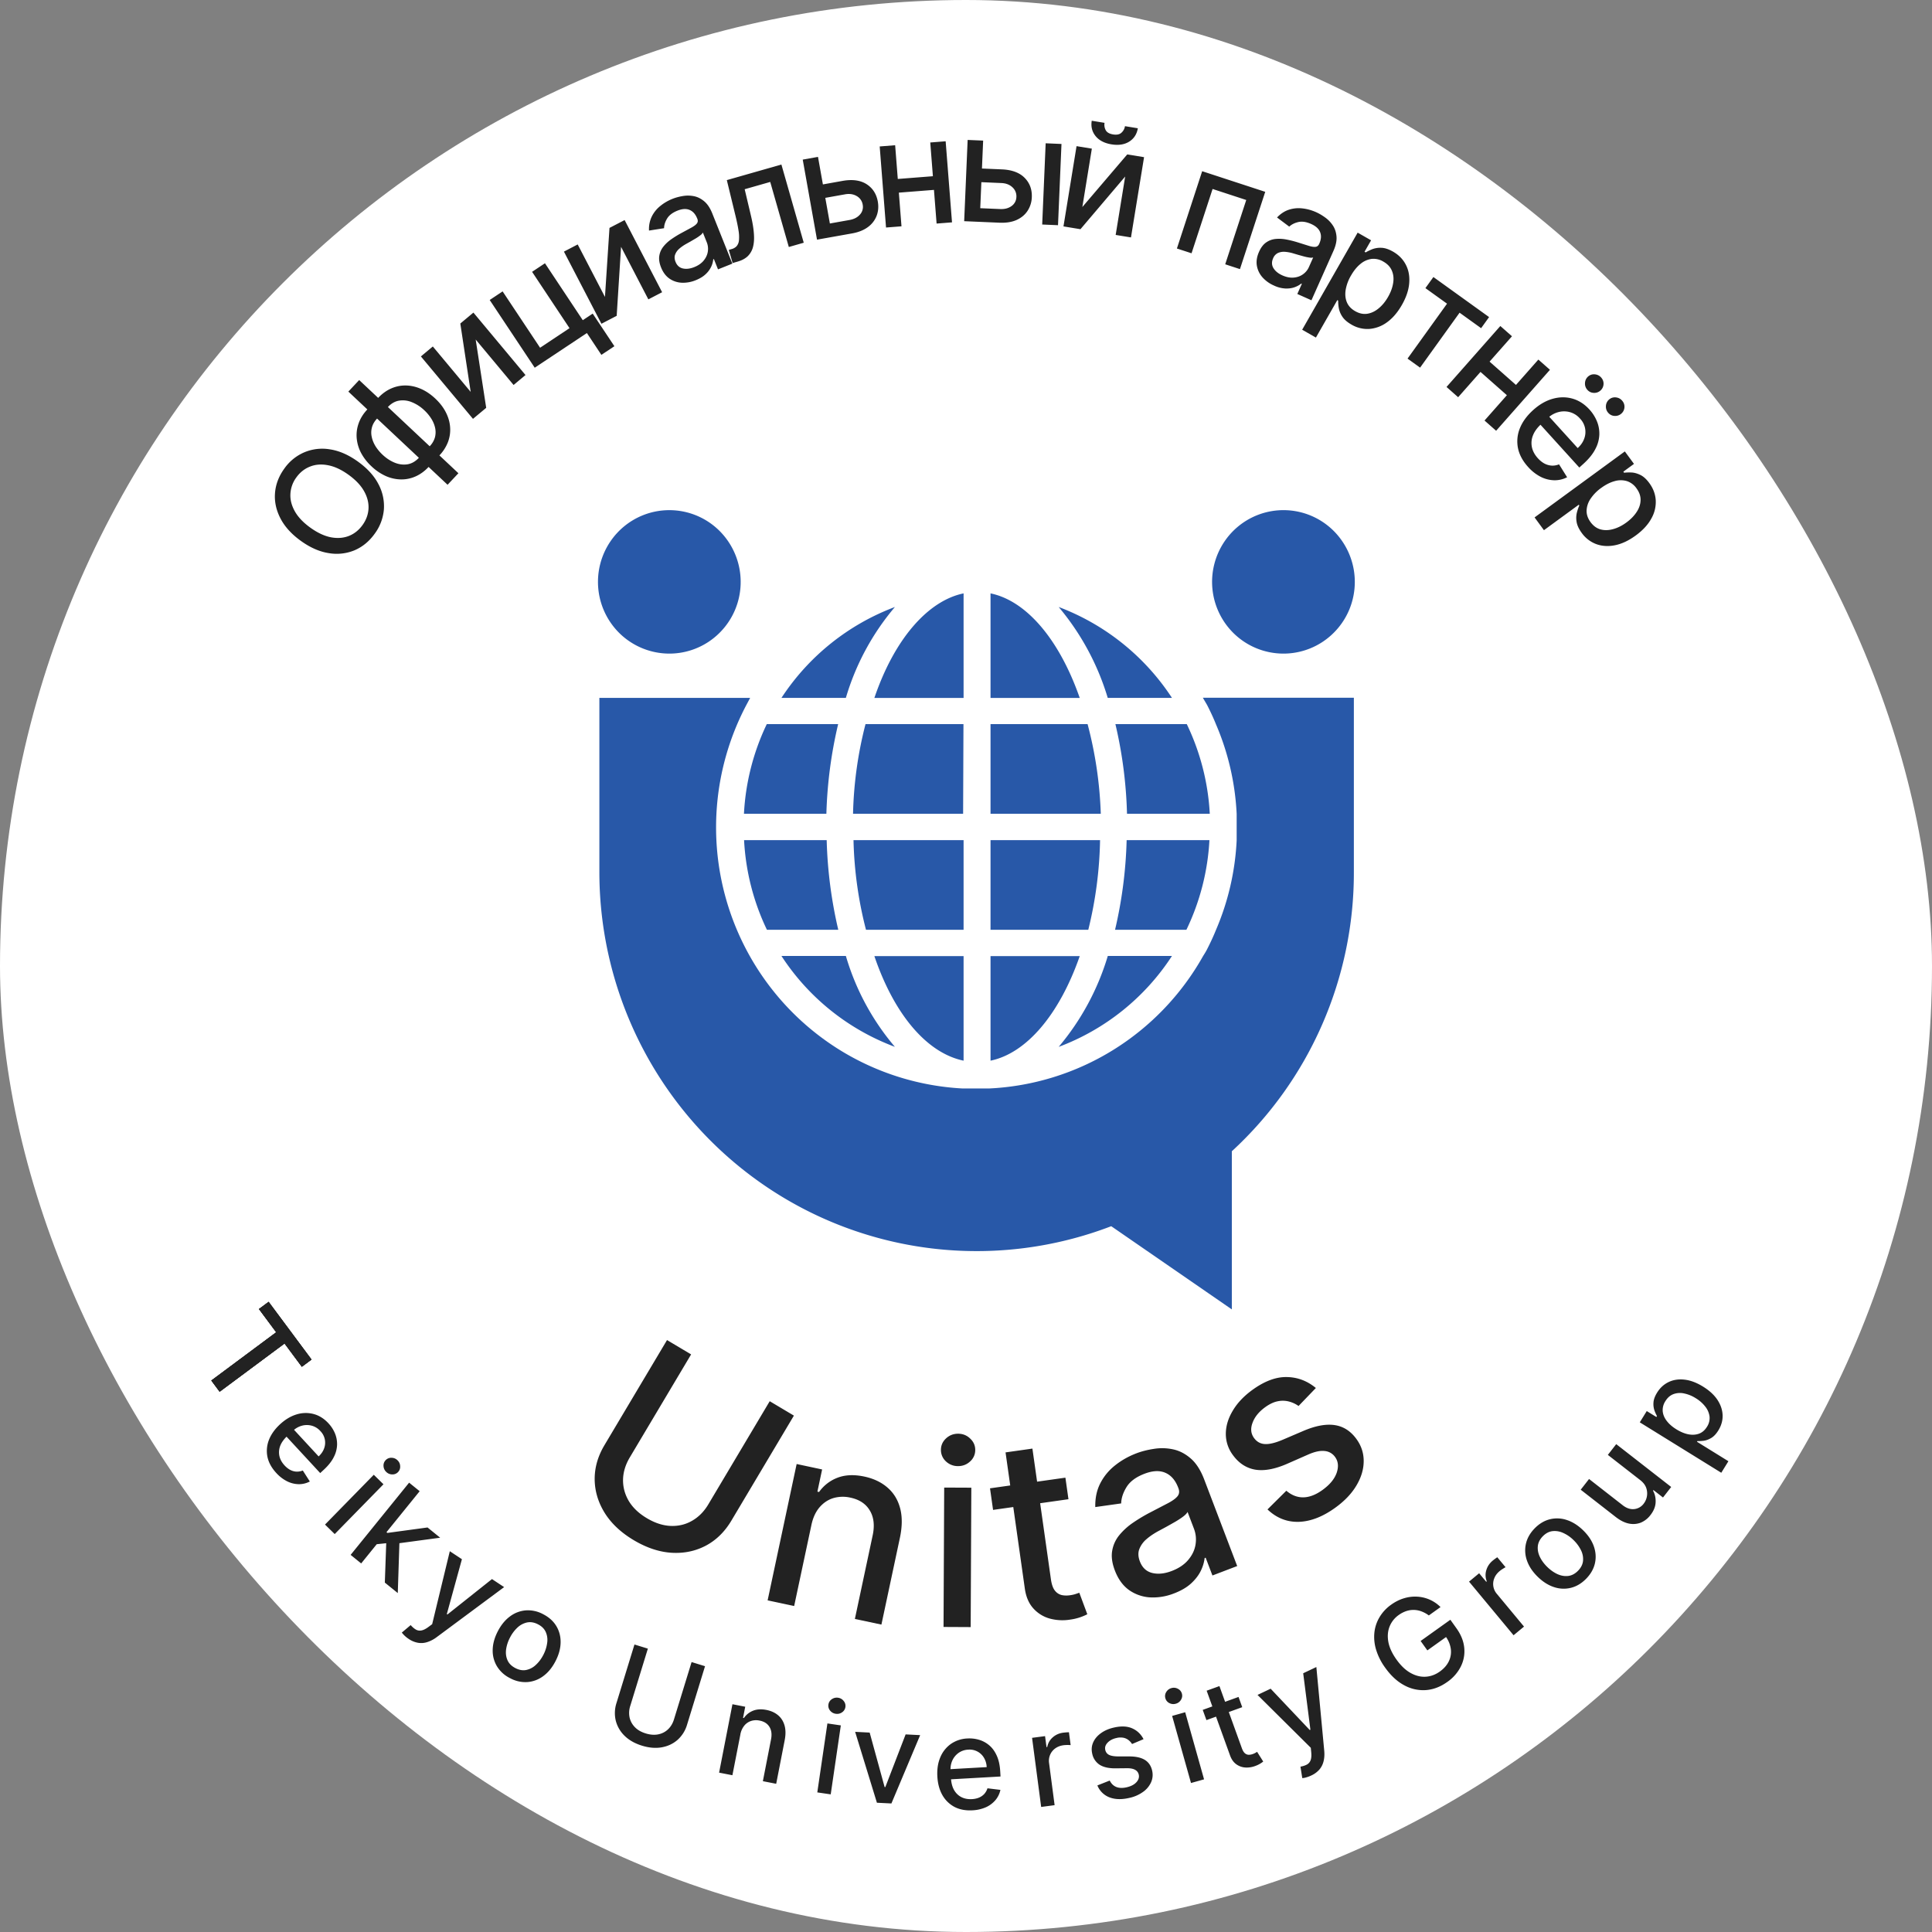
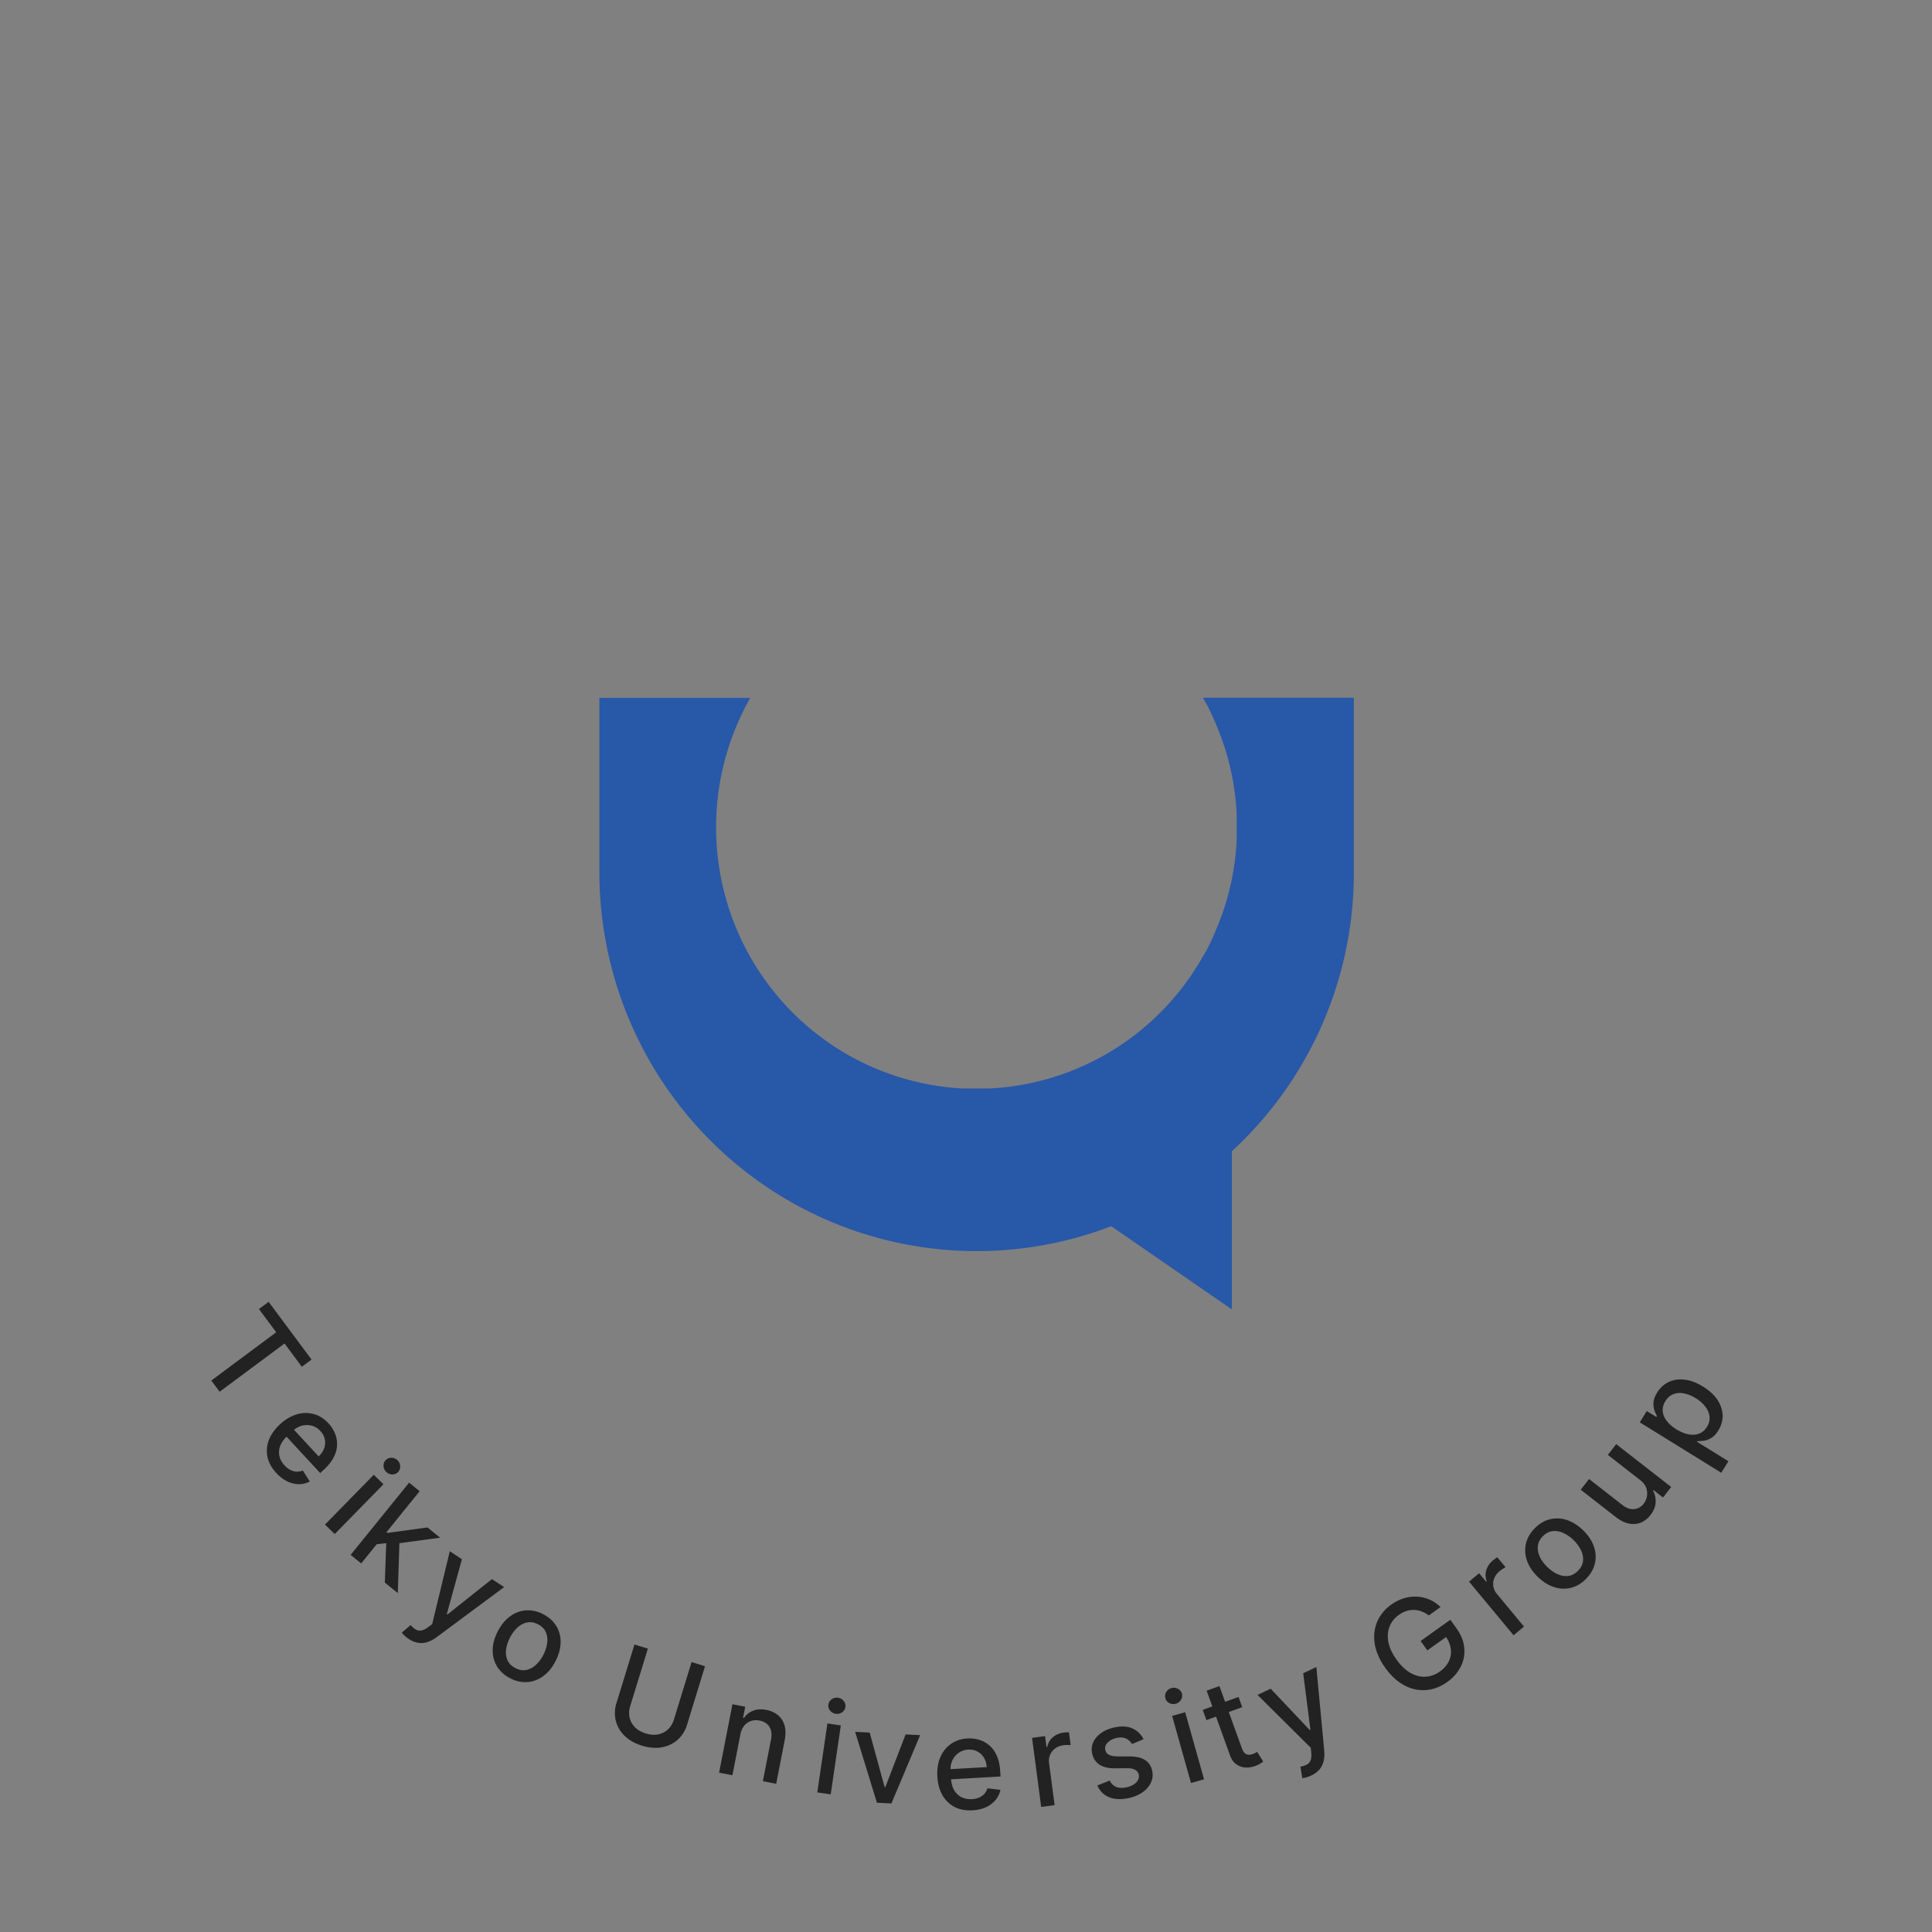
<svg xmlns="http://www.w3.org/2000/svg" width="128" height="128" viewBox="0 0 128 128" fill="none">
  <rect x="0" y="0" width="128" height="128" fill="#808080" stroke="none" />
-   <rect width="128" height="128" rx="64" fill="#fff" />
-   <path d="M44.346 43.303c.932 0 1.842-.276 2.618-.795a4.75 4.75 0 0 0 1.742-2.12 4.78 4.78 0 0 0-.989-5.168 4.71 4.71 0 0 0-5.124-1.083 4.73 4.73 0 0 0-2.138 1.714 4.77 4.77 0 0 0 .518 6.031 4.73 4.73 0 0 0 3.373 1.421m40.687 0c.935 0 1.849-.278 2.626-.8a4.75 4.75 0 0 0 1.742-2.133 4.78 4.78 0 0 0-1.025-5.18 4.71 4.71 0 0 0-5.153-1.03 4.73 4.73 0 0 0-2.121 1.75 4.77 4.77 0 0 0 .587 6.002 4.72 4.72 0 0 0 3.344 1.391m-21.201 4.67h-6.489a26 26 0 0 0-.827 5.94h7.293zm.008-1.734v-6.926c-2.364.487-4.587 3.03-5.91 6.926zm0 24.033v-6.926h-5.91c1.324 3.897 3.498 6.427 5.91 6.926m-4.549-.914a16.4 16.4 0 0 1-3.25-6.024h-4.268a15.38 15.38 0 0 0 7.518 6.023M56.04 46.238a16.5 16.5 0 0 1 3.251-6.023 15.48 15.48 0 0 0-7.518 6.023zm16.015 1.735h-6.43v5.94h7.305c-.067-2.007-.36-4-.875-5.94m-17.305 5.94c.056-2.002.317-3.992.78-5.94h-4.728a15.6 15.6 0 0 0-1.513 5.94zm.02 1.747h-5.473a15.6 15.6 0 0 0 1.513 5.94h4.728a29.3 29.3 0 0 1-.768-5.94m9.07 0h-7.293c.046 2.006.323 4 .827 5.94h6.466zm16.288 0h-5.485a29.3 29.3 0 0 1-.768 5.94h4.728a15.6 15.6 0 0 0 1.525-5.94m-6.737 7.686a16.8 16.8 0 0 1-3.25 6.012 15.38 15.38 0 0 0 7.505-6.024h-4.255zm5.236-15.373h-4.729a29.2 29.2 0 0 1 .769 5.94h5.484a15.6 15.6 0 0 0-1.525-5.94" fill="#2858A8" />
  <path d="m79.698 46.238.272.464c.213.416.414.843.591 1.283a17.1 17.1 0 0 1 1.371 5.94v1.747a17.1 17.1 0 0 1-1.371 5.94c-.177.44-.378.867-.591 1.283-.083.166-.177.309-.272.463a17.25 17.25 0 0 1-5.968 6.218 17.14 17.14 0 0 1-8.216 2.539h-1.726a17.2 17.2 0 0 1-8.167-2.561 17.3 17.3 0 0 1-5.935-6.194 17.39 17.39 0 0 1-.235-16.658l.248-.464H39.71v11.56a25.2 25.2 0 0 0 2.882 11.677 25.1 25.1 0 0 0 7.952 8.992 24.9 24.9 0 0 0 11.199 4.245 24.9 24.9 0 0 0 11.879-1.473l7.99 5.512V76.274a25 25 0 0 0 5.981-8.387 25.1 25.1 0 0 0 2.104-10.1v-11.56h-10z" fill="#2858A8" />
-   <path d="M71.535 63.346h-5.91v6.926c2.364-.487 4.55-3.03 5.91-6.926m1.348-7.686h-7.258v5.94h6.477a26.6 26.6 0 0 0 .78-5.94m-7.257-16.347v6.926h5.91c-1.36-3.897-3.546-6.44-5.91-6.926m7.778 6.925h4.243a15.5 15.5 0 0 0-7.505-6.023 16.9 16.9 0 0 1 3.25 6.023z" fill="#2858A8" />
  <path d="m17.155 86.727.642-.477 2.843 3.824-.642.478-1.146-1.542-4.3 3.196-.552-.743 4.3-3.197zm1.149 10.861q-.463-.502-.584-1.061a2 2 0 0 1 .093-1.118q.213-.557.74-1.046.521-.481 1.098-.655a2.05 2.05 0 0 1 1.127-.026q.55.147.986.62.265.285.42.643.153.357.149.76a1.9 1.9 0 0 1-.216.825q-.207.422-.669.848l-.234.217-2.492-2.695.494-.458 1.894 2.049q.26-.241.364-.533a1.09 1.09 0 0 0-.251-1.148 1.17 1.17 0 0 0-.586-.359 1.25 1.25 0 0 0-.647.009q-.318.09-.572.324l-.387.357q-.339.315-.468.655a1.2 1.2 0 0 0-.051.674q.075.33.343.62.174.188.37.293.198.104.41.116a1 1 0 0 0 .426-.075l.466.729q-.346.18-.733.178a1.8 1.8 0 0 1-.767-.188 2.5 2.5 0 0 1-.723-.555m3.229 3.419 3.231-3.3.642.63-3.23 3.299zm4.054-3.49a.57.57 0 0 1-.178-.394.5.5 0 0 1 .146-.387.5.5 0 0 1 .384-.154.56.56 0 0 1 .399.168q.168.163.174.393a.5.5 0 0 1-.145.389.5.5 0 0 1-.385.152.56.56 0 0 1-.395-.168m-.728 4.802.685-.856.122.098 2.66-.361.836.678-3.03.408-.11-.089zm-1.629.697 3.875-4.785.699.566-3.875 4.785zm2.266 1.836.097-2.747.876-.098-.115 3.539zm1.583 3.733a1.9 1.9 0 0 1-.458-.421l.587-.496q.169.191.335.29.165.099.363.067.2-.03.464-.223l.262-.195 1.169-4.834.802.53-1 3.635.041.026 2.951-2.345.805.532-4.472 3.318a2.1 2.1 0 0 1-.618.324 1.3 1.3 0 0 1-.615.047 1.6 1.6 0 0 1-.617-.255m6.72 2.601a2.1 2.1 0 0 1-.87-.784 2 2 0 0 1-.286-1.085q.008-.598.336-1.234.33-.639.815-.994a2 2 0 0 1 1.051-.397 2.1 2.1 0 0 1 1.144.256q.577.297.87.784t.284 1.088-.339 1.239q-.329.636-.811.988a2 2 0 0 1-1.05.395 2.1 2.1 0 0 1-1.144-.256m.349-.669q.375.194.722.123a1.3 1.3 0 0 0 .635-.339q.29-.266.494-.661a2.4 2.4 0 0 0 .252-.784 1.3 1.3 0 0 0-.088-.719q-.142-.328-.517-.52-.375-.195-.728-.123a1.34 1.34 0 0 0-.64.343 2.4 2.4 0 0 0-.49.66 2.4 2.4 0 0 0-.257.785q-.05.39.094.715.146.326.523.52m11.673-.4.89.274-1.189 3.871a2.16 2.16 0 0 1-.627 1.006q-.436.385-1.045.496-.61.109-1.316-.108-.705-.218-1.147-.648a2.13 2.13 0 0 1-.587-.998 2.16 2.16 0 0 1 .046-1.185l1.19-3.871.888.273-1.168 3.799a1.5 1.5 0 0 0-.043.764q.083.366.353.643.27.276.717.412.448.138.827.062.381-.077.65-.334.27-.257.393-.656zm3.23 4.807-.526 2.691-.882-.172.884-4.532.847.165-.144.738.056.011q.227-.33.603-.483.38-.153.89-.053.462.09.773.353.31.26.428.678t.008.979l-.562 2.883-.883-.173.542-2.776q.096-.493-.106-.821-.203-.33-.65-.417a1.1 1.1 0 0 0-.572.026.97.97 0 0 0-.451.316 1.3 1.3 0 0 0-.256.587m5.099 3.828.67-4.569.889.13-.67 4.569zm1.222-5.209a.57.57 0 0 1-.376-.213.5.5 0 0 1-.109-.398.5.5 0 0 1 .219-.351.57.57 0 0 1 .422-.1.56.56 0 0 1 .372.216.5.5 0 0 1 .112.399.5.5 0 0 1-.222.351.56.56 0 0 1-.418.096m5.593 1.415-1.905 4.527-.96-.048-1.443-4.697.963.049.99 3.608.048.002 1.344-3.49zm3.467 4.981q-.682.039-1.19-.224a2 2 0 0 1-.804-.783q-.294-.519-.334-1.237-.04-.708.193-1.263a2.05 2.05 0 0 1 .697-.886 2.07 2.07 0 0 1 1.105-.367q.39-.022.764.087t.68.368q.307.26.5.691.194.429.228 1.056l.018.318-3.665.208-.038-.673 2.786-.157a1.3 1.3 0 0 0-.18-.619 1.1 1.1 0 0 0-1.045-.538 1.2 1.2 0 0 0-.65.224q-.269.2-.405.505a1.4 1.4 0 0 0-.114.647l.03.526q.026.462.206.777.184.315.488.469.303.151.697.13.255-.015.46-.099.207-.087.352-.242a1 1 0 0 0 .213-.377l.858.105a1.54 1.54 0 0 1-.329.678 1.8 1.8 0 0 1-.633.473 2.5 2.5 0 0 1-.888.203m4.55-.223-.603-4.579.861-.113.096.727.048-.006q.075-.386.364-.639.29-.257.694-.31a4 4 0 0 1 .38-.029l.113.853a2 2 0 0 0-.195-.008 2 2 0 0 0-.277.015q-.315.042-.546.208a1.01 1.01 0 0 0-.412.967l.368 2.796zm6.783-4.491-.762.322a1 1 0 0 0-.225-.254.8.8 0 0 0-.339-.16 1.1 1.1 0 0 0-.474.016q-.373.085-.583.31-.212.22-.152.482.052.225.25.325.2.099.591.102l.753.001q.654.001 1.027.23.373.23.483.707.092.405-.07.775a1.57 1.57 0 0 1-.535.64 2.4 2.4 0 0 1-.918.398q-.756.174-1.307-.04a1.4 1.4 0 0 1-.797-.789l.817-.323q.155.313.44.427.284.111.68.02.43-.098.648-.336.216-.24.156-.501a.47.47 0 0 0-.239-.319q-.188-.108-.527-.108l-.8.008q-.663 0-1.037-.244a1.14 1.14 0 0 1-.48-.726q-.092-.399.063-.749.154-.35.508-.606.354-.26.861-.376.73-.167 1.221.054.491.218.747.714m3.144 2.905-1.25-4.445.865-.244 1.25 4.446zm-1.006-5.254a.57.57 0 0 1-.43-.042.5.5 0 0 1-.262-.32.5.5 0 0 1 .056-.409.57.57 0 0 1 .345-.263.55.55 0 0 1 .428.046q.204.105.265.319.06.211-.06.41a.56.56 0 0 1-.342.259m4.155-.448.245.678-2.372.857-.245-.678zm-2.112-.414.846-.305 1.484 4.108q.088.246.207.344a.4.4 0 0 0 .25.099.8.8 0 0 0 .272-.051 1 1 0 0 0 .173-.078l.111-.066.405.643a1.8 1.8 0 0 1-.516.289 1.6 1.6 0 0 1-.665.106 1.14 1.14 0 0 1-.605-.216q-.273-.196-.414-.589zm6.931 5.618a2 2 0 0 1-.346.128 1 1 0 0 1-.25.045l-.12-.758q.25-.046.42-.136a.53.53 0 0 0 .246-.276q.077-.187.05-.513l-.031-.325-3.53-3.503.869-.412 2.591 2.737.044-.02-.478-3.74.872-.413.522 5.545q.035.382-.043.696-.077.315-.278.551a1.6 1.6 0 0 1-.538.394m7.789-10.604a2 2 0 0 0-.476-.263 1.5 1.5 0 0 0-1.01-.028 1.9 1.9 0 0 0-.505.26 1.7 1.7 0 0 0-.608.763q-.184.46-.083 1.023.104.558.537 1.165.434.61.933.889.5.28 1 .251t.94-.343q.409-.292.594-.675.186-.384.136-.807a1.8 1.8 0 0 0-.344-.84l.222-.103-1.434 1.024-.446-.624 1.97-1.406.407.57q.45.631.513 1.288.064.653-.228 1.242a2.75 2.75 0 0 1-.897 1.021q-.68.486-1.418.539a2.6 2.6 0 0 1-1.432-.319q-.698-.372-1.264-1.166a4 4 0 0 1-.602-1.195 2.9 2.9 0 0 1-.111-1.144 2.5 2.5 0 0 1 .347-1.019 2.7 2.7 0 0 1 .77-.82q.407-.29.842-.42.438-.132.87-.107a2.36 2.36 0 0 1 1.552.69zm5.614 1.313-2.95-3.553.669-.555.469.565.037-.031a1.1 1.1 0 0 1-.032-.735q.109-.372.42-.632a4 4 0 0 1 .308-.227l.55.661q-.052.023-.17.098-.12.072-.226.16-.245.203-.35.467a1 1 0 0 0 .166 1.038l1.801 2.17zm4.815-3.751q-.453.465-1.004.605a2 2 0 0 1-1.121-.041q-.57-.182-1.083-.68-.516-.501-.715-1.068a2 2 0 0 1-.075-1.121q.124-.555.576-1.021.453-.465 1.004-.605a2 2 0 0 1 1.123.044q.572.183 1.088.684.512.499.71 1.063.197.565.073 1.12-.124.553-.576 1.02m-.539-.528q.293-.302.326-.655a1.3 1.3 0 0 0-.139-.706 2.4 2.4 0 0 0-.49-.665 2.3 2.3 0 0 0-.677-.469 1.33 1.33 0 0 0-.714-.124q-.354.042-.648.343-.295.304-.328.662-.032.355.142.712.172.352.49.661.319.31.676.473.36.16.712.117.354-.046.65-.349m4.102-6.011-2.132-1.66.555-.712 3.642 2.838-.543.697-.631-.491-.03.038q.195.353.172.782-.021.424-.342.835a1.56 1.56 0 0 1-.638.501 1.4 1.4 0 0 1-.791.062q-.425-.087-.875-.438l-2.317-1.805.553-.71 2.231 1.74q.373.29.754.255a.9.9 0 0 0 .638-.364 1.11 1.11 0 0 0 .165-1.038q-.099-.29-.411-.53m5.383-.476-5.399-3.341.462-.747.636.394.04-.064a2.5 2.5 0 0 1-.165-.367 1.3 1.3 0 0 1-.066-.522q.015-.298.241-.664.294-.475.766-.7.47-.225 1.055-.157.585.066 1.222.46.636.393.96.887.32.493.337 1.015.013.521-.281.997-.22.358-.482.51-.26.15-.5.18-.24.027-.408.02l-.028.045 2.083 1.29zm-2.972-2.876q.414.256.8.33.386.072.704-.046.314-.12.518-.45a1.05 1.05 0 0 0 .173-.684 1.33 1.33 0 0 0-.283-.657 2.3 2.3 0 0 0-.634-.558 2.3 2.3 0 0 0-.771-.314 1.25 1.25 0 0 0-.703.045q-.322.12-.535.465a1.08 1.08 0 0 0-.177.668q.031.334.265.64.234.309.643.561" fill="#222" />
-   <path d="m17.155 86.727.642-.477 2.843 3.824-.642.478-1.146-1.542-4.3 3.196-.552-.743 4.3-3.197z" fill="#222" />
-   <path d="m17.155 86.727.642-.477 2.843 3.824-.642.478-1.146-1.542-4.3 3.196-.552-.743 4.3-3.197zm33.841 6.107 1.602.954-4.143 6.959q-.662 1.111-1.694 1.658-1.03.542-2.267.47-1.234-.078-2.506-.834-1.265-.754-1.922-1.802-.653-1.054-.667-2.217-.012-1.17.65-2.28l4.143-6.959 1.596.95-4.066 6.83q-.427.72-.444 1.465-.012.749.38 1.416.397.663 1.198 1.14.806.48 1.577.512.78.03 1.422-.343.648-.37 1.075-1.088zm2.761 8.205-1.142 5.364-1.758-.375 1.923-9.033 1.688.36-.313 1.47.111.023a2.64 2.64 0 0 1 1.222-.945q.763-.292 1.78-.076.924.198 1.535.733.613.53.834 1.37t-.017 1.958l-1.224 5.745-1.758-.374 1.178-5.534q.21-.983-.185-1.644-.392-.668-1.287-.858a2.25 2.25 0 0 0-1.144.033q-.526.165-.912.617-.379.449-.531 1.166m8.755 6.751.043-9.235 1.798.008-.043 9.236zm.958-10.656a1.14 1.14 0 0 1-.804-.317 1.02 1.02 0 0 1-.327-.759q.002-.445.334-.756.338-.316.807-.315.47.003.798.323.336.314.334.759a1 1 0 0 1-.34.756q-.334.31-.802.309m7.116.765.202 1.428-4.995.708-.202-1.43zm-3.966-1.674 1.78-.252 1.225 8.651q.073.518.265.758a.82.82 0 0 0 .449.295q.263.054.554.012.215-.03.371-.083.158-.052.243-.083l.53 1.425a3.5 3.5 0 0 1-1.128.354 3.2 3.2 0 0 1-1.345-.064 2.27 2.27 0 0 1-1.097-.671q-.453-.495-.57-1.322zm11.16 9.343a3.8 3.8 0 0 1-1.598.262 2.7 2.7 0 0 1-1.391-.493q-.605-.44-.928-1.288-.279-.73-.177-1.309.1-.579.474-1.036a4.3 4.3 0 0 1 .91-.823 11 11 0 0 1 1.12-.671l1.203-.626q.46-.246.628-.464t.052-.522l-.015-.04q-.28-.735-.85-.981-.564-.249-1.38.062-.848.323-1.193.885-.342.555-.354 1.081l-1.716.242q-.019-.894.336-1.582.36-.697.984-1.186.622-.494 1.403-.792.517-.197 1.143-.293.63-.105 1.257.023.633.124 1.186.597.55.465.91 1.41l2.183 5.731-1.64.625-.45-1.18-.067.026a2.6 2.6 0 0 1-.245.826q-.207.439-.638.842-.433.402-1.146.674m-.148-1.487q.697-.266 1.087-.729.395-.466.485-1.009.092-.55-.102-1.061l-.424-1.113q-.056.125-.284.302-.225.17-.53.349-.306.175-.599.338l-.49.264q-.466.248-.815.548a1.65 1.65 0 0 0-.48.666q-.133.359.038.809.237.624.82.768.581.14 1.294-.132m9.546-12.123-1.147 1.193a1.9 1.9 0 0 0-.613-.29 1.6 1.6 0 0 0-.749-.026q-.407.074-.859.403-.617.45-.828 1.028-.215.573.1 1.006.274.375.717.4.444.027 1.167-.278l1.384-.592q1.203-.513 2.07-.386.867.126 1.444.919.489.67.483 1.478-.004.8-.478 1.6-.469.795-1.373 1.454-1.253.915-2.435.958-1.185.038-2.087-.822l1.248-1.238q.531.453 1.145.438.61-.02 1.266-.5.714-.52.925-1.128.208-.614-.107-1.046a.94.94 0 0 0-.692-.396q-.43-.05-1.053.218l-1.465.644q-1.22.524-2.098.37-.875-.16-1.456-.956a2.33 2.33 0 0 1-.474-1.425q.007-.765.457-1.517.445-.756 1.286-1.37 1.209-.882 2.287-.864 1.073.013 1.935.725M23.715 30.583q.934.67 1.36 1.496a3.1 3.1 0 0 1 .358 1.678 3.14 3.14 0 0 1-.61 1.605q-.544.758-1.332 1.095a3.1 3.1 0 0 1-1.705.19q-.918-.14-1.85-.81-.933-.672-1.357-1.495-.426-.825-.359-1.675.066-.855.611-1.613a3.1 3.1 0 0 1 1.33-1.087 3.06 3.06 0 0 1 1.705-.195q.915.139 1.849.81m-.627.871q-.712-.512-1.364-.631-.654-.125-1.191.094-.54.213-.899.714a2 2 0 0 0-.393 1.083q-.035.576.29 1.159.322.577 1.035 1.09.712.51 1.365.636.652.12 1.191-.094.535-.216.898-.72.36-.501.394-1.077.033-.582-.29-1.16-.324-.582-1.036-1.094m6.565.664-6.574-6.173.718-.764 6.574 6.173zm-1.258-1.181q-.39.417-.856.625a2.3 2.3 0 0 1-.969.202 2.6 2.6 0 0 1-1.002-.22 3.4 3.4 0 0 1-.95-.642 3.4 3.4 0 0 1-.707-.913 2.6 2.6 0 0 1-.281-.986q-.036-.5.14-.98.175-.48.567-.896l.178-.19 4.058 3.81zm-.644-.605.1-.107-2.768-2.6-.101.107q-.26.276-.34.586a1.3 1.3 0 0 0-.014.626q.064.315.25.62.189.301.467.563.374.351.8.526.425.173.845.11.418-.066.761-.431m1.362-.16-.18.192-4.058-3.81.18-.192q.391-.416.86-.623.466-.205.966-.199t1 .222.957.645q.453.425.7.91.248.484.283.985.038.497-.138.977a2.7 2.7 0 0 1-.57.893m-.644-.605a1.4 1.4 0 0 0 .344-.581q.082-.307.018-.624a1.9 1.9 0 0 0-.253-.617 2.8 2.8 0 0 0-.467-.563 2.6 2.6 0 0 0-.798-.524 1.56 1.56 0 0 0-.848-.117q-.421.06-.765.426l-.104.11 2.77 2.6zm2.715-3.602-.687-4.53.868-.724 3.451 4.137-.789.659-2.512-3.011.697 4.525-.876.73-3.451-4.136.79-.659zm4.921-8.522 2.506 3.772.657-.437 1.437 2.161-.862.573-.96-1.446-3.456 2.297-2.983-4.487.856-.569 2.482 3.733 1.95-1.297-2.48-3.733zm3.975 2.23.3-4.572 1.003-.52 2.484 4.78-.912.474-1.808-3.48-.29 4.57-1.011.526-2.484-4.78.912-.475zm6.016-1.108a2.2 2.2 0 0 1-.93.167 1.56 1.56 0 0 1-.816-.274q-.357-.25-.554-.742-.169-.423-.116-.762t.267-.61.522-.488q.31-.217.648-.402l.696-.376q.265-.147.361-.277.096-.128.026-.305l-.01-.022q-.17-.427-.505-.565-.331-.14-.803.049-.492.197-.688.528-.195.328-.197.634l-.998.157a1.9 1.9 0 0 1 .181-.926q.203-.41.562-.7.36-.295.812-.476.3-.12.663-.182.366-.067.734.001.371.067.697.337.326.268.544.814l1.328 3.322-.95.38-.274-.684-.04.016a1.5 1.5 0 0 1-.134.484 1.6 1.6 0 0 1-.364.497q-.25.24-.662.405m-.101-.867q.404-.161.627-.435.225-.276.273-.593.049-.322-.07-.618l-.258-.645a.55.55 0 0 1-.162.178 3 3 0 0 1-.306.21l-.346.202-.284.159q-.27.15-.47.327a.96.96 0 0 0-.273.393q-.075.21.03.471.144.362.485.44.34.076.754-.089m2.543-.27-.253-.872.186-.053a.7.7 0 0 0 .334-.194.7.7 0 0 0 .153-.387 2.5 2.5 0 0 0-.03-.655q-.063-.409-.21-1.013l-.564-2.32 3.616-1.032 1.48 5.18-.989.283-1.231-4.31-1.693.483.422 1.784q.153.65.188 1.157.04.507-.058.881a1.3 1.3 0 0 1-.35.615q-.252.24-.677.36zm5.747-5.167 1.54-.276q.973-.172 1.585.216.61.39.747 1.154.088.497-.075.936a1.67 1.67 0 0 1-.575.75q-.413.31-1.061.425l-2.317.413-.946-5.303 1.011-.181.787 4.413 1.306-.233q.445-.079.69-.362a.75.75 0 0 0 .18-.648.8.8 0 0 0-.397-.574q-.331-.195-.776-.115l-1.54.275zm7.811-.608.071.906-2.909.228-.07-.906zm-2.79-2.03.42 5.372-1.024.08-.42-5.371zm3.346-.262.421 5.372-1.021.08-.42-5.372zm2.166 1.795 1.563.067q.99.043 1.5.556.511.514.479 1.288a1.75 1.75 0 0 1-.278.897q-.255.393-.724.608-.47.211-1.128.184l-2.351-.101.23-5.383 1.027.044-.192 4.479 1.325.056q.452.02.753-.202a.75.75 0 0 0 .316-.594.8.8 0 0 0-.263-.647q-.28-.262-.733-.28l-1.562-.068zm4.23 3.72.23-5.382 1.048.045-.23 5.382zm2.66-1.159 2.974-3.485 1.115.182-.867 5.317-1.014-.165.63-3.87-2.963 3.49L70.458 15l.866-5.317 1.014.165zm2.824-5.357.852.139q-.096.584-.57.884-.472.296-1.174.182-.7-.114-1.052-.545-.352-.434-.257-1.019l.848.138a.75.75 0 0 0 .077.485q.12.223.49.283.365.06.552-.113a.72.72 0 0 0 .234-.434m3.441 8.105 1.674-5.121 4.178 1.366-1.675 5.12-.977-.319 1.394-4.26-2.23-.73-1.394 4.26zm6.437 2.457a2.2 2.2 0 0 1-.77-.55 1.56 1.56 0 0 1-.371-.776q-.07-.43.146-.914.185-.417.465-.614.28-.198.623-.234t.714.034.74.184l.755.237q.291.087.45.066.159-.022.237-.194l.01-.023q.186-.42.052-.756-.131-.335-.595-.542-.484-.216-.859-.125-.37.09-.59.301l-.81-.606q.36-.377.79-.516.435-.14.895-.085.461.052.906.25.295.132.594.349.303.216.51.527.21.312.245.735.035.42-.204.957l-1.456 3.268-.936-.417.3-.672-.039-.018a1.5 1.5 0 0 1-.441.242q-.265.096-.61.085a2 2 0 0 1-.751-.193m.55-.676q.397.176.75.146.354-.03.615-.218.265-.189.394-.48l.283-.635a.55.55 0 0 1-.241.008 3 3 0 0 1-.363-.074l-.386-.107-.312-.092a2.6 2.6 0 0 0-.563-.109.96.96 0 0 0-.472.078.66.66 0 0 0-.317.35q-.159.355.023.655.183.297.59.478m1.311 3.6 3.676-6.432.89.508-.434.759.076.043q.163-.1.421-.207a1.5 1.5 0 0 1 .606-.099q.348.006.784.254.567.324.847.864.282.54.226 1.224-.053.685-.485 1.444-.434.757-.996 1.156a2.27 2.27 0 0 1-1.17.434 2.07 2.07 0 0 1-1.173-.287q-.426-.244-.616-.541a1.5 1.5 0 0 1-.229-.575 3 3 0 0 1-.039-.475l-.055-.032-1.418 2.482zm3.231-3.583a2.8 2.8 0 0 0-.35.947q-.07.453.081.818.153.362.546.586.408.234.805.174.4-.062.754-.357.358-.293.625-.762.265-.462.335-.911.075-.447-.082-.819-.152-.37-.563-.604a1.25 1.25 0 0 0-.786-.18 1.44 1.44 0 0 0-.737.335q-.35.285-.627.773m4.933.827.529-.735 3.69 2.654-.528.735-1.427-1.026-2.617 3.64-.831-.599 2.617-3.639zm6.218 6.606-.602.681-2.187-1.931.601-.681zm-.483-3.416-3.566 4.038-.77-.68 3.565-4.038zm2.516 2.221-3.566 4.039-.768-.678 3.566-4.038zm-1.449 6.435q-.534-.59-.669-1.244a2.3 2.3 0 0 1 .12-1.303q.255-.648.876-1.211.613-.557 1.288-.752.677-.194 1.314-.018.64.177 1.144.733.306.337.482.756.177.419.166.887a2.2 2.2 0 0 1-.26.96q-.247.49-.79.983l-.276.25-2.878-3.172.582-.528 2.188 2.41q.306-.277.429-.616a1.27 1.27 0 0 0-.28-1.343 1.37 1.37 0 0 0-.679-.425 1.46 1.46 0 0 0-.755.003 1.6 1.6 0 0 0-.671.372l-.455.413q-.4.363-.553.758a1.36 1.36 0 0 0-.068.786q.085.387.394.727.2.22.428.346.23.122.477.14.248.016.498-.083l.535.855q-.405.207-.856.2a2.1 2.1 0 0 1-.893-.227 2.9 2.9 0 0 1-.838-.657m3.928-5.108a.6.6 0 0 1-.157-.445.6.6 0 0 1 .192-.425q.195-.177.45-.157t.422.204q.177.195.165.443a.6.6 0 0 1-.205.427.6.6 0 0 1-.437.155.58.58 0 0 1-.43-.202m1.386 1.527a.6.6 0 0 1-.157-.444.6.6 0 0 1 .192-.426q.195-.177.45-.157.254.02.422.205.177.195.165.442a.6.6 0 0 1-.205.427.6.6 0 0 1-.437.155.58.58 0 0 1-.43-.202m-4.883 6.926 5.98-4.372.605.826-.705.516.051.07q.19-.025.47-.017t.593.157q.317.147.612.552.385.527.421 1.135a2.2 2.2 0 0 1-.293 1.21q-.327.604-1.032 1.12-.705.515-1.381.648-.672.132-1.245-.08a2.07 2.07 0 0 1-.954-.74q-.29-.397-.341-.746a1.5 1.5 0 0 1 .026-.618q.074-.273.157-.45l-.037-.051-2.307 1.687zm4.412-1.953a2.8 2.8 0 0 0-.706.721 1.5 1.5 0 0 0-.26.78q-.008.394.259.759.278.38.665.487.39.105.834-.019.446-.12.881-.44.43-.315.678-.696.25-.378.259-.78.012-.4-.268-.782a1.25 1.25 0 0 0-.645-.484 1.44 1.44 0 0 0-.809.005q-.435.118-.888.45" fill="#222" />
</svg>